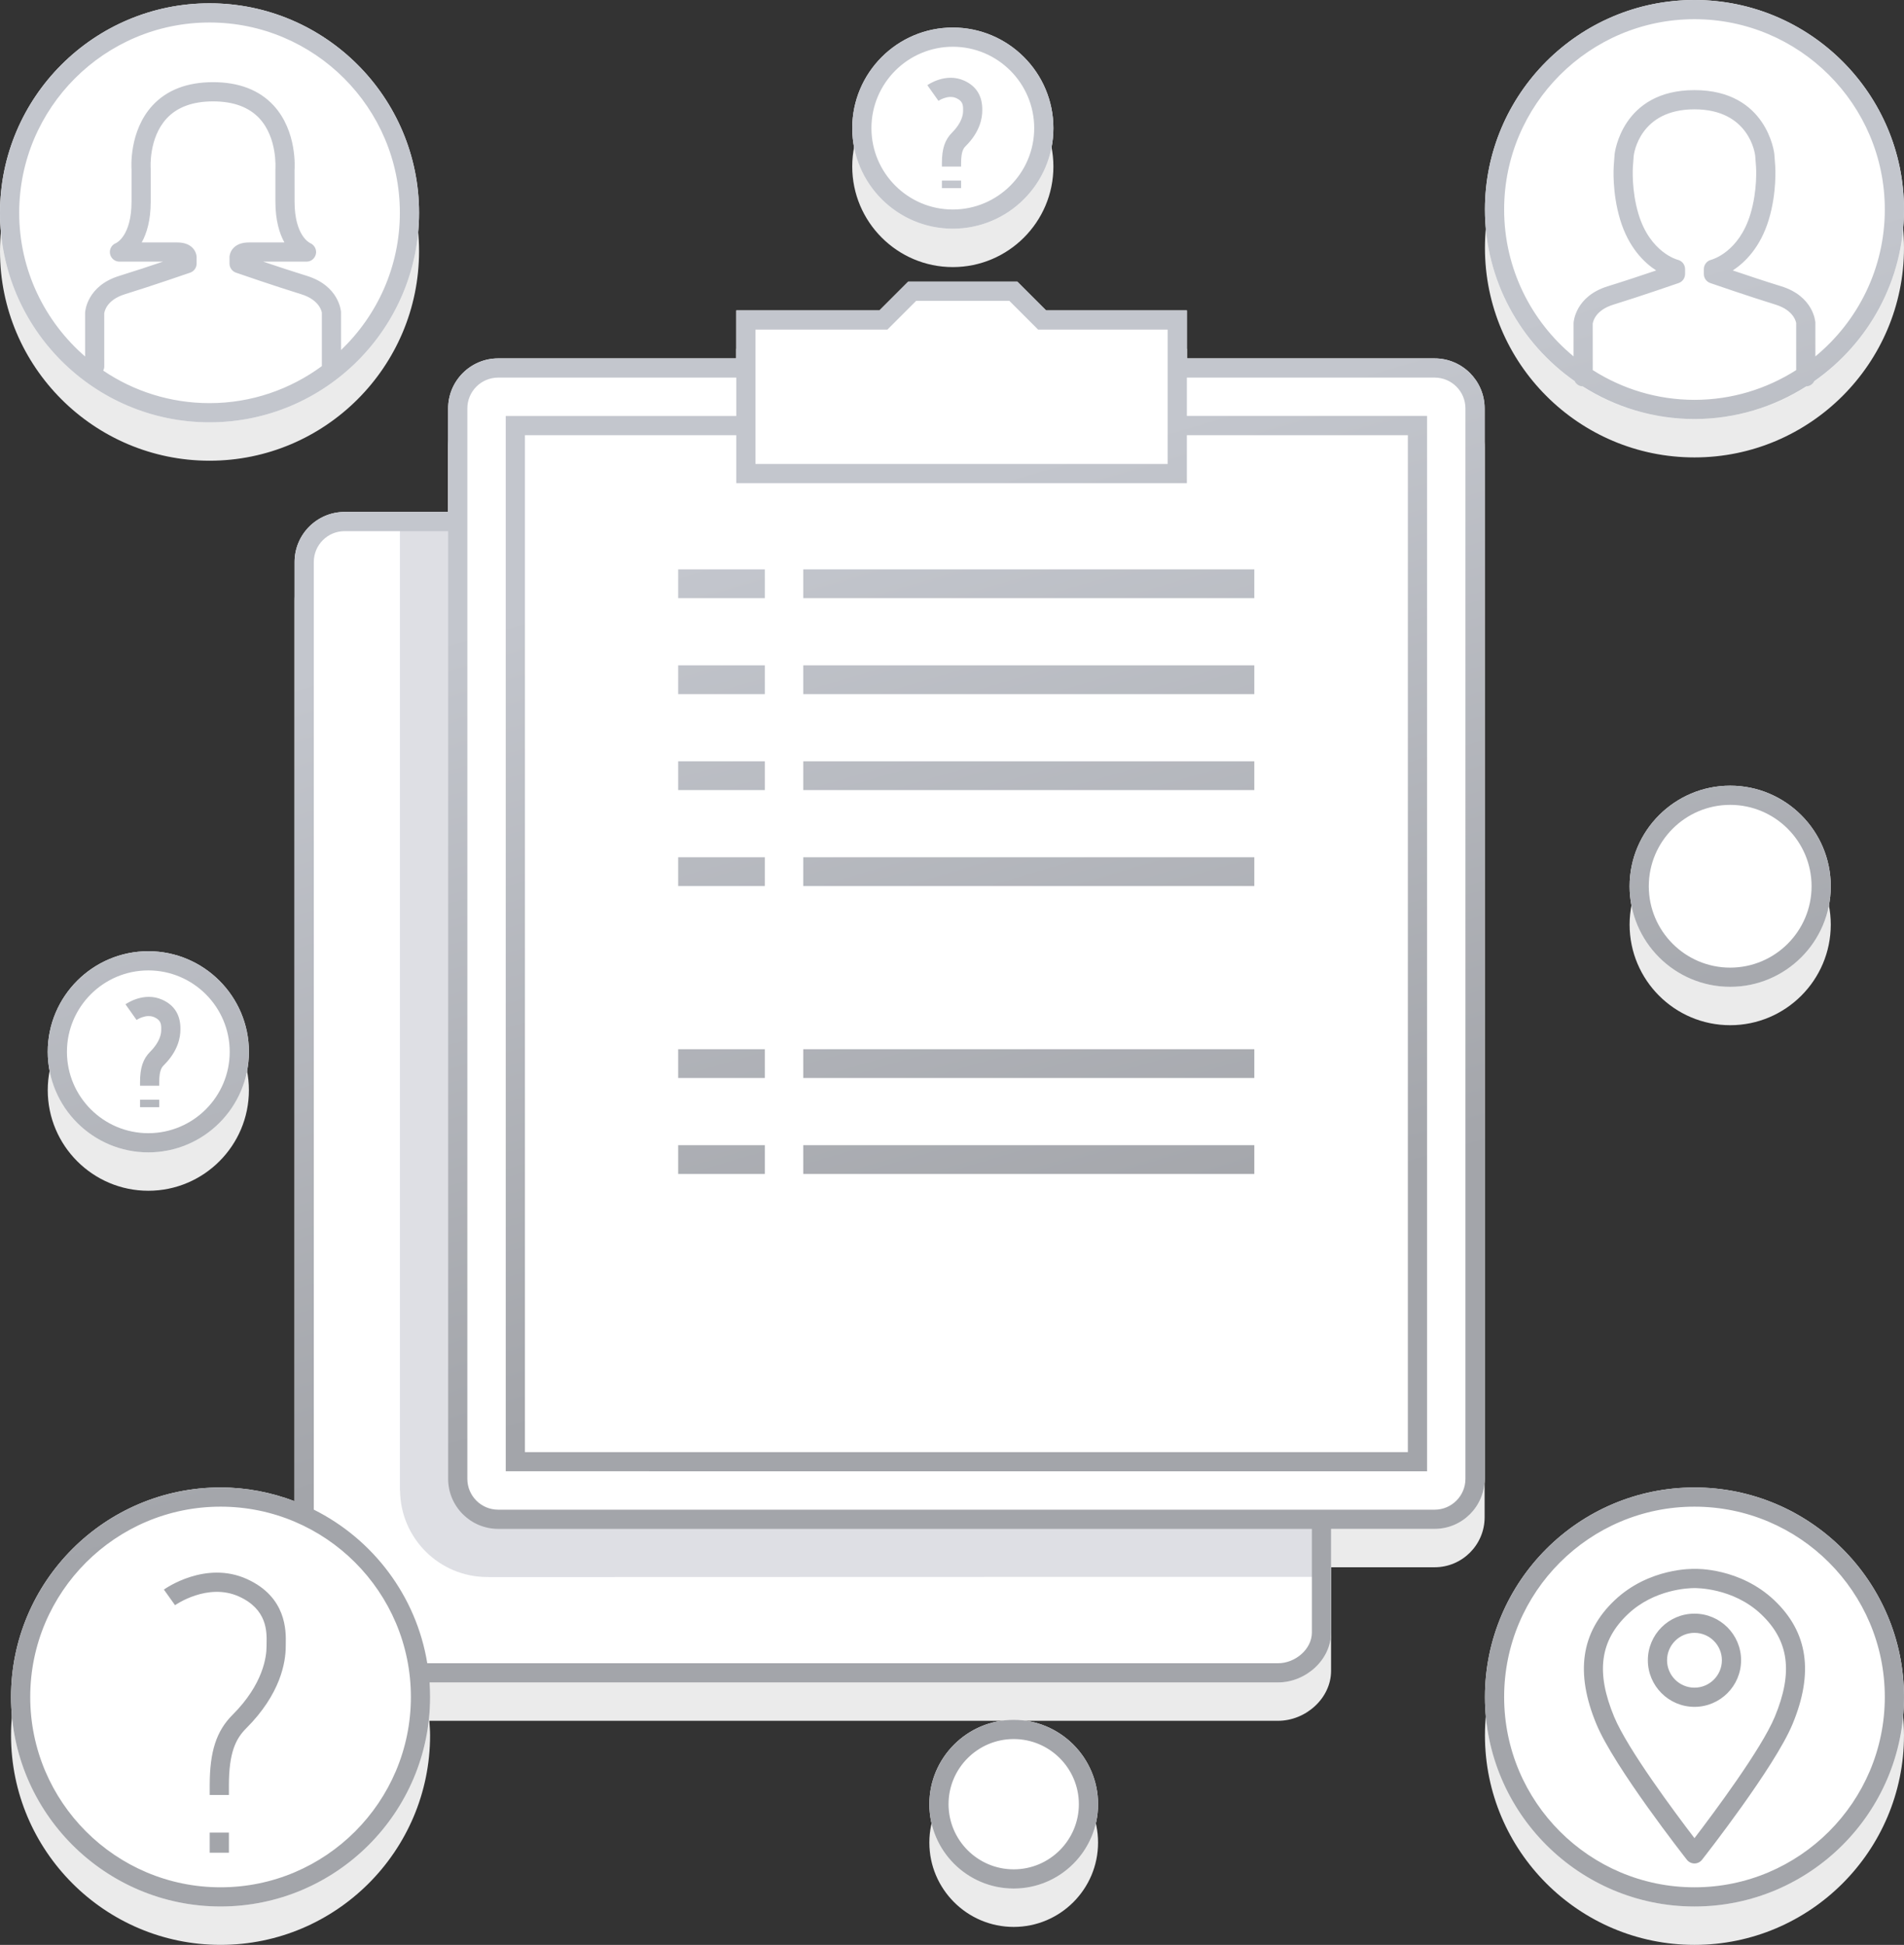
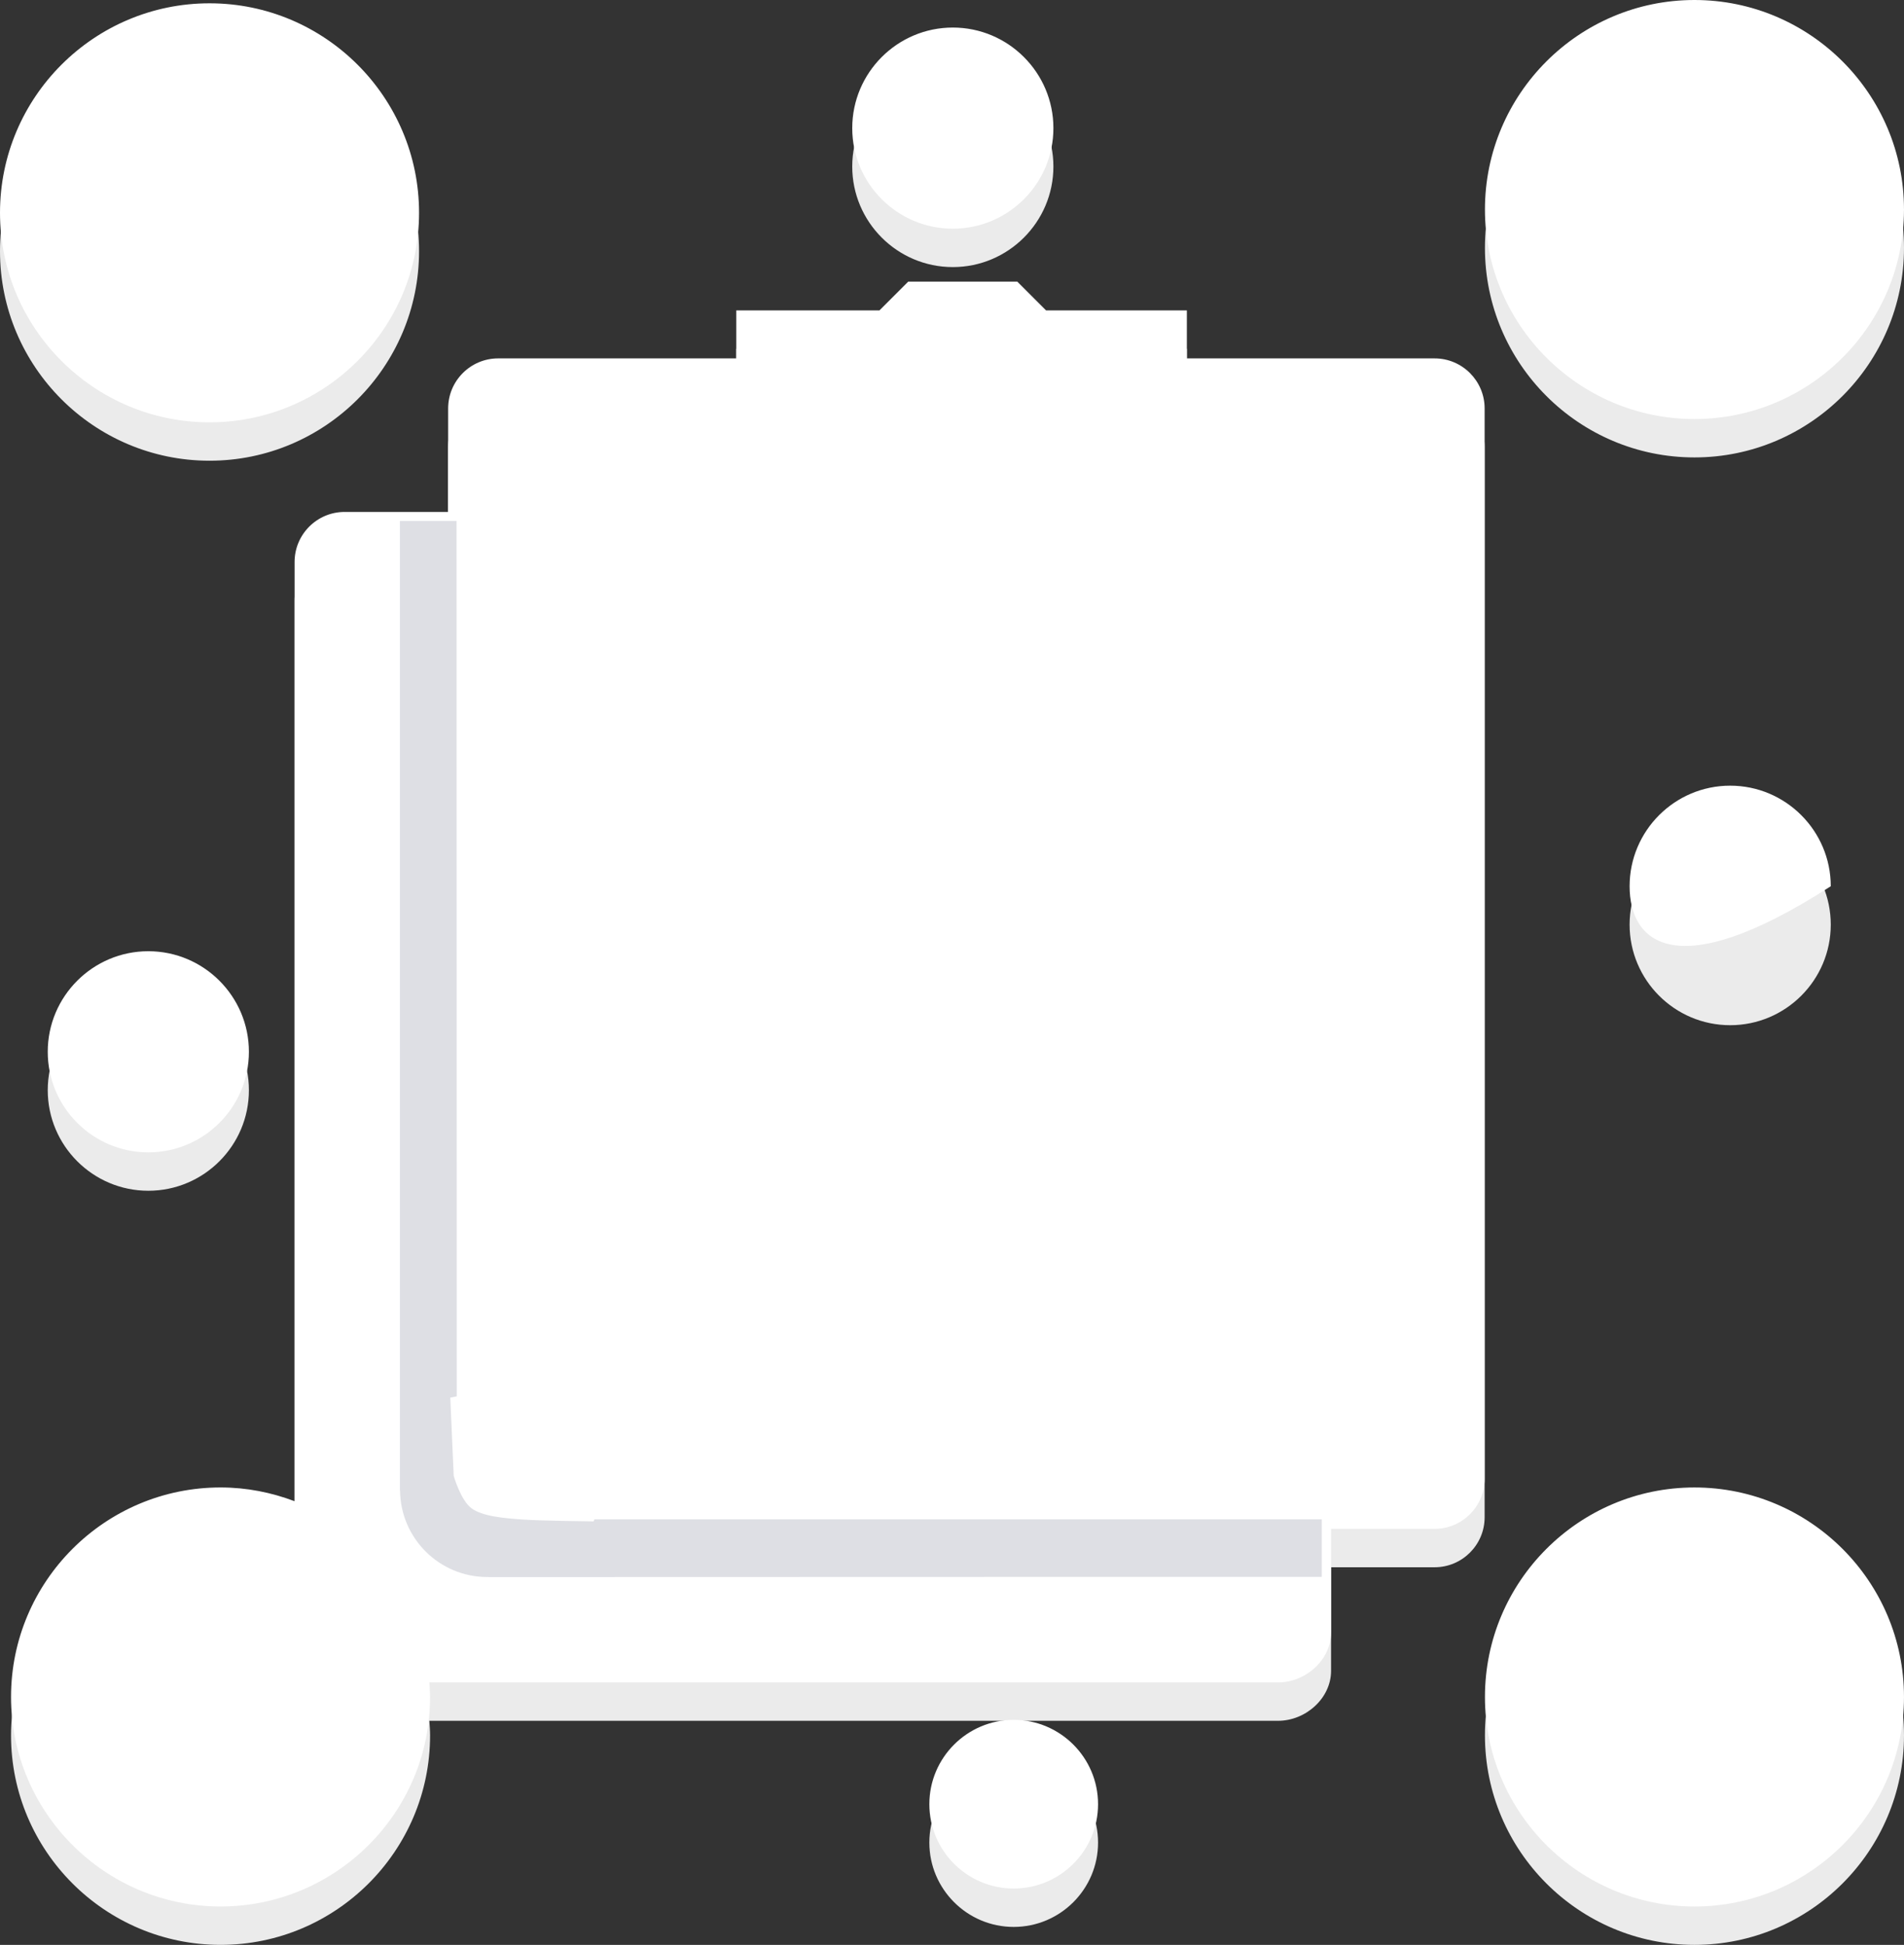
<svg xmlns="http://www.w3.org/2000/svg" version="1.1" id="Ikona" x="0px" y="0px" width="198.394px" height="202.667px" viewBox="0 0 198.394 202.667" style="enable-background:new 0 0 198.394 202.667;" xml:space="preserve">
  <rect x="0" y="0" width="198.394" height="202.667" fill="#333333" stroke="none" />
  <style type="text/css">
	.st0{fill-rule:evenodd;clip-rule:evenodd;fill:#EBEBEB;}
	.st1{fill-rule:evenodd;clip-rule:evenodd;fill:#FFFFFF;}
	.st2{fill-rule:evenodd;clip-rule:evenodd;fill:#DEDFE4;}
	.st3{fill-rule:evenodd;clip-rule:evenodd;fill:url(#SVGID_1_);}
</style>
  <path class="st0" d="M176.561,47.666c-12.039,0-21.832-9.794-21.832-21.833S164.523,4,176.561,4  s21.832,9.794,21.832,21.832S188.6,47.666,176.561,47.666z M149.485,163.317l-10.789-0v10.788  c0,2.874-2.65,5.212-5.524,5.212l-88.435-0.001c0.035,0.504,0.077,1.006,0.077,1.518  c0,12.038-9.794,21.832-21.832,21.832s-21.832-9.794-21.832-21.832c0-12.039,9.794-21.833,21.832-21.833  c2.719,0,5.312,0.522,7.714,1.434V62.559c0-2.874,2.338-5.212,5.211-5.212h10.789V46.559  c0-2.874,2.338-5.212,5.211-5.212h24.81v-5h14.919l3-3H106l3,3h14.669v5h25.816  c2.873,0,5.211,2.338,5.211,5.212v111.546C154.697,160.98,152.359,163.317,149.485,163.317z M99.282,27.832  c-5.779,0-10.48-4.702-10.48-10.48c0-5.779,4.702-10.481,10.48-10.481c5.779,0,10.481,4.702,10.481,10.481  C109.763,23.131,105.061,27.832,99.282,27.832z M15.455,103.122c5.779,0,10.481,4.702,10.481,10.481  c0,5.779-4.702,10.48-10.481,10.48c-5.779,0-10.48-4.702-10.48-10.48  C4.974,107.824,9.676,103.122,15.455,103.122z M21.833,48.009C9.794,48.009,0,38.215,0,26.176S9.794,4.344,21.833,4.344  s21.832,9.794,21.832,21.832S33.872,48.009,21.833,48.009z M105.626,183.218c4.847,0,8.79,3.942,8.79,8.789  c0,4.847-3.943,8.789-8.79,8.789c-4.846,0-8.789-3.942-8.789-8.789C96.837,187.16,100.78,183.218,105.626,183.218  z M169.802,96.352c0-5.779,4.702-10.481,10.48-10.481c5.779,0,10.481,4.702,10.481,10.481  c0,5.779-4.702,10.48-10.481,10.48C174.503,106.832,169.802,102.131,169.802,96.352z M176.561,159.002  c12.039,0,21.832,9.794,21.832,21.833c0,12.038-9.794,21.832-21.832,21.832s-21.832-9.794-21.832-21.832  C154.729,168.796,164.523,159.002,176.561,159.002z" />
-   <path class="st1" d="M176.561,43.666c-12.039,0-21.832-9.794-21.832-21.833S164.523,0,176.561,0  s21.832,9.794,21.832,21.832S188.6,43.666,176.561,43.666z M149.485,159.317l-10.789-0v10.788  c0,2.874-2.65,5.212-5.524,5.212l-88.435-0.001c0.035,0.504,0.077,1.006,0.077,1.518  c0,12.038-9.794,21.832-21.832,21.832s-21.832-9.794-21.832-21.832c0-12.039,9.794-21.833,21.832-21.833  c2.719,0,5.312,0.522,7.714,1.434V58.559c0-2.874,2.338-5.212,5.211-5.212h10.789V42.559  c0-2.874,2.338-5.212,5.211-5.212h24.81v-5h14.919l3-3H106l3,3h14.669v5h25.816  c2.873,0,5.211,2.338,5.211,5.212v111.546C154.697,156.98,152.359,159.317,149.485,159.317z M99.282,23.832  c-5.779,0-10.48-4.702-10.48-10.48c0-5.779,4.702-10.481,10.48-10.481c5.779,0,10.481,4.702,10.481,10.481  C109.763,19.131,105.061,23.832,99.282,23.832z M15.455,99.122c5.779,0,10.481,4.702,10.481,10.481  c0,5.779-4.702,10.48-10.481,10.48c-5.779,0-10.48-4.702-10.48-10.48C4.974,103.824,9.676,99.122,15.455,99.122z   M21.833,44.009C9.794,44.009,0,34.215,0,22.176S9.794,0.344,21.833,0.344s21.832,9.794,21.832,21.832  S33.872,44.009,21.833,44.009z M105.626,179.218c4.847,0,8.79,3.942,8.79,8.789c0,4.847-3.943,8.789-8.79,8.789  c-4.846,0-8.789-3.942-8.789-8.789C96.837,183.16,100.78,179.218,105.626,179.218z M169.802,92.352  c0-5.779,4.702-10.481,10.48-10.481c5.779,0,10.481,4.702,10.481,10.481c0,5.779-4.702,10.48-10.481,10.48  C174.503,102.832,169.802,98.131,169.802,92.352z M176.561,155.002c12.039,0,21.832,9.794,21.832,21.833  c0,12.038-9.794,21.832-21.832,21.832s-21.832-9.794-21.832-21.832C154.729,164.796,164.523,155.002,176.561,155.002z" />
+   <path class="st1" d="M176.561,43.666c-12.039,0-21.832-9.794-21.832-21.833S164.523,0,176.561,0  s21.832,9.794,21.832,21.832S188.6,43.666,176.561,43.666z M149.485,159.317l-10.789-0v10.788  c0,2.874-2.65,5.212-5.524,5.212l-88.435-0.001c0.035,0.504,0.077,1.006,0.077,1.518  c0,12.038-9.794,21.832-21.832,21.832s-21.832-9.794-21.832-21.832c0-12.039,9.794-21.833,21.832-21.833  c2.719,0,5.312,0.522,7.714,1.434V58.559c0-2.874,2.338-5.212,5.211-5.212h10.789V42.559  c0-2.874,2.338-5.212,5.211-5.212h24.81v-5h14.919l3-3H106l3,3h14.669v5h25.816  c2.873,0,5.211,2.338,5.211,5.212v111.546C154.697,156.98,152.359,159.317,149.485,159.317z M99.282,23.832  c-5.779,0-10.48-4.702-10.48-10.48c0-5.779,4.702-10.481,10.48-10.481c5.779,0,10.481,4.702,10.481,10.481  C109.763,19.131,105.061,23.832,99.282,23.832z M15.455,99.122c5.779,0,10.481,4.702,10.481,10.481  c0,5.779-4.702,10.48-10.481,10.48c-5.779,0-10.48-4.702-10.48-10.48C4.974,103.824,9.676,99.122,15.455,99.122z   M21.833,44.009C9.794,44.009,0,34.215,0,22.176S9.794,0.344,21.833,0.344s21.832,9.794,21.832,21.832  S33.872,44.009,21.833,44.009z M105.626,179.218c4.847,0,8.79,3.942,8.79,8.789c0,4.847-3.943,8.789-8.79,8.789  c-4.846,0-8.789-3.942-8.789-8.789C96.837,183.16,100.78,179.218,105.626,179.218z M169.802,92.352  c0-5.779,4.702-10.481,10.48-10.481c5.779,0,10.481,4.702,10.481,10.481C174.503,102.832,169.802,98.131,169.802,92.352z M176.561,155.002c12.039,0,21.832,9.794,21.832,21.833  c0,12.038-9.794,21.832-21.832,21.832s-21.832-9.794-21.832-21.832C154.729,164.796,164.523,155.002,176.561,155.002z" />
  <path class="st2" d="M50.885,164.34l-0.008-0.011c-0.034,0-0.068,0.005-0.102,0.005  c-4.993,0-9.042-4.025-9.089-9.006h-0.015V54.292h5.899l0.022,91.212l-0.674,0.137l0.357,8.15  c0,0,0.713,2.524,1.844,3.372c1.131,0.848,3.366,1.039,5.294,1.177c1.928,0.139,7.438,0.196,7.438,0.196  s0.037-0.088,0.09-0.212h75.783v5.992L50.885,164.34z" />
  <linearGradient id="SVGID_1_" gradientUnits="userSpaceOnUse" x1="109.778" y1="133.334" x2="86.528" y2="54.334">
    <stop offset="0.002" style="stop-color:#A3A5AA" />
    <stop offset="1" style="stop-color:#C3C6CD" />
  </linearGradient>
-   <path class="st3" d="M189.041,39.721c-0.157,0.307-0.462,0.519-0.825,0.541c-3.377,2.143-7.367,3.403-11.655,3.403  c-4.287,0-8.278-1.26-11.655-3.403c-0.363-0.022-0.668-0.234-0.825-0.541c-5.646-3.951-9.353-10.491-9.353-17.889  C154.729,9.794,164.523,0,176.561,0s21.832,9.794,21.832,21.832C198.394,29.231,194.686,35.771,189.041,39.721z   M165.964,38.568c3.07,1.951,6.699,3.098,10.598,3.098c3.899,0,7.527-1.147,10.597-3.098v-4.906  c-0.011-0.06-0.197-1.318-2.156-1.921c-2.722-0.837-6.752-2.231-6.793-2.245  c-0.403-0.139-0.673-0.519-0.673-0.945v-0.507c0-0.461,0.316-0.863,0.764-0.972  c0.109-0.029,2.892-0.799,4.089-4.761c0.757-2.505,0.589-4.877,0.587-4.9l-0.088-1.192  c-0.019-0.168-0.597-4.827-6.329-4.827s-6.31,4.659-6.332,4.857l-0.086,1.16c-0.001,0.024-0.165,2.414,0.588,4.902  c1.215,4.02,4.061,4.754,4.089,4.761c0.449,0.109,0.764,0.51,0.764,0.972v0.507c0,0.426-0.27,0.806-0.673,0.945  c-0.04,0.014-4.071,1.408-6.793,2.246c-1.958,0.603-2.144,1.86-2.159,2.001L165.964,38.568z M176.561,2  c-10.936,0-19.832,8.897-19.832,19.832c0,6.156,2.82,11.666,7.235,15.307v-3.477  c0.009-0.172,0.208-2.798,3.567-3.832c1.585-0.488,3.624-1.168,5.04-1.647c-1.261-0.822-2.877-2.392-3.753-5.293  c-0.865-2.859-0.676-5.518-0.667-5.63l0.088-1.189c0.009-0.092,0.751-6.68,8.323-6.68s8.315,6.588,8.321,6.654  l0.09,1.216c0.008,0.11,0.197,2.769-0.668,5.628c-0.877,2.901-2.493,4.471-3.753,5.293  c1.416,0.479,3.455,1.16,5.04,1.647c3.359,1.034,3.558,3.66,3.565,3.771l0.001,3.539  c4.416-3.64,7.236-9.15,7.236-15.307C196.394,10.897,187.497,2,176.561,2z M149.485,159.317l-10.789-0v10.788  c0,2.874-2.65,5.212-5.524,5.212l-88.413-0.001c0.035,0.502,0.055,1.008,0.055,1.518  c0,12.038-9.794,21.832-21.832,21.832s-21.832-9.794-21.832-21.832c0-12.039,9.794-21.833,21.832-21.833  c2.719,0,5.312,0.522,7.714,1.434V58.559c0-2.874,2.338-5.212,5.211-5.212h10.789V42.559  c0-2.874,2.338-5.212,5.211-5.212h24.81v-5h14.919l3-3H106l3,3h14.669v5h25.816  c2.873,0,5.211,2.338,5.211,5.212v111.546C154.697,156.98,152.359,159.317,149.485,159.317z M22.982,157.002  c-10.936,0-19.833,8.898-19.833,19.833c0,10.936,8.897,19.832,19.833,19.832s19.832-8.896,19.832-19.832  C42.815,165.899,33.918,157.002,22.982,157.002z M46.697,154.105V55.348H35.908c-1.771,0-3.211,1.44-3.211,3.212  v98.752c6.165,3.08,10.676,8.981,11.824,16.005l88.652,0.001c1.771,0,3.524-1.44,3.524-3.212v-10.788  l-84.789-0.001C49.035,159.316,46.697,156.978,46.697,154.105z M121.669,34.348h-13.497l-3-3h-9.707l-3,3  H78.718v14h42.951V34.348z M76.718,50.348v-5H54.697v105.969l92,0.001V45.348h-23.028v5H76.718z M152.697,42.559  c0-1.771-1.44-3.212-3.211-3.212h-25.816v4h25.028v109.97l-96-0.001V43.348h24.021v-4H51.908  c-1.771,0-3.211,1.44-3.211,3.212v111.546c0,1.77,1.44,3.211,3.211,3.211l97.577,0.001  c1.771,0,3.211-1.44,3.211-3.212V42.559z M130.697,62.332h-47v-3h47V62.332z M70.665,119.332h9.031v3h-9.031V119.332z   M70.665,109.332h9.031v3h-9.031V109.332z M70.665,89.332h9.031v3h-9.031V89.332z M70.665,79.332h9.031v3h-9.031V79.332z   M70.665,69.332h9.031v3h-9.031V69.332z M70.665,59.332h9.031v3h-9.031V59.332z M130.697,72.332h-47v-3h47V72.332z   M130.697,82.332h-47v-3h47V82.332z M130.697,92.332h-47v-3h47V92.332z M130.697,112.332h-47v-3h47V112.332z M130.697,122.332  h-47v-3h47V122.332z M29.773,171.558c0,1.652-0.535,4.959-4.119,8.542c-1.082,1.082-1.803,2.507-1.803,5.944v1.002h-2  v-1.002c0-3.53,0.692-5.662,2.389-7.358c3.189-3.188,3.533-6.047,3.533-7.128l0.004-0.286  c0.026-1.248,0.075-3.571-2.878-4.907c-3.266-1.478-6.626,0.882-6.66,0.905l-1.162-1.627  c0.175-0.126,4.347-3.045,8.646-1.101c4.155,1.88,4.082,5.434,4.054,6.771L29.773,171.558z M23.851,193.059h-2  v-2.095h2V193.059z M99.282,23.832c-5.779,0-10.48-4.702-10.48-10.48c0-5.779,4.702-10.481,10.48-10.481  c5.779,0,10.481,4.702,10.481,10.481C109.763,19.131,105.061,23.832,99.282,23.832z M99.282,4.871  c-4.676,0-8.48,3.805-8.48,8.481c0,4.676,3.804,8.48,8.48,8.48c4.676,0,8.481-3.804,8.481-8.48  C107.763,8.676,103.958,4.871,99.282,4.871z M100.145,16.987v0.373H98.145v-0.373c0-1.5,0.311-2.422,1.073-3.185  c1.022-1.022,1.133-1.887,1.133-2.211l0.002-0.12c0.011-0.519-0.034-0.94-0.704-1.243  c-0.87-0.395-1.853,0.273-1.864,0.28l-1.156-1.632c0.077-0.055,1.917-1.343,3.844-0.47  c1.278,0.578,1.91,1.623,1.879,3.107c-0.002,0.79-0.225,2.208-1.72,3.704  C100.438,15.411,100.145,15.704,100.145,16.987z M100.145,19.601H98.145v-0.781h2V19.601z M15.455,99.122  c5.779,0,10.481,4.702,10.481,10.481c0,5.779-4.702,10.48-10.481,10.48c-5.779,0-10.48-4.702-10.48-10.48  C4.974,103.824,9.676,99.122,15.455,99.122z M15.455,118.084c4.676,0,8.481-3.804,8.481-8.48  s-3.805-8.481-8.481-8.481c-4.676,0-8.48,3.805-8.48,8.481S10.778,118.084,15.455,118.084z M16.92,104.182  c1.278,0.578,1.91,1.623,1.879,3.107c-0.001,0.791-0.225,2.208-1.72,3.704c-0.194,0.194-0.487,0.487-0.487,1.771  v0.373h-2v-0.373c0-1.5,0.311-2.422,1.073-3.185c1.022-1.022,1.133-1.887,1.133-2.211l0.001-0.12  c0.011-0.519-0.034-0.94-0.704-1.243c-0.87-0.395-1.854,0.273-1.864,0.28l-1.156-1.632  C13.154,104.597,14.995,103.309,16.92,104.182z M16.592,115.376h-2v-0.781h2V115.376z M21.833,44.009  C9.794,44.009,0,34.215,0,22.176S9.794,0.344,21.833,0.344s21.832,9.794,21.832,21.832S33.872,44.009,21.833,44.009z   M21.833,42.009c4.379,0,8.418-1.444,11.703-3.857v-5.573c-0.011-0.06-0.197-1.318-2.155-1.921  c-2.722-0.837-6.752-2.231-6.793-2.246c-0.403-0.139-0.673-0.518-0.673-0.945v-0.443  c-0.03-0.317,0.042-0.734,0.328-1.089c0.359-0.445,0.931-0.671,1.699-0.671h3.693  c-0.52-0.94-0.939-2.304-0.939-4.263v-3.368c0.005-0.108,0.217-3.268-1.666-5.296  c-1.092-1.177-2.717-1.773-4.829-1.773c-2.118,0-3.745,0.6-4.838,1.784c-1.889,2.046-1.663,5.175-1.66,5.206  l0.003,3.447c0,1.958-0.418,3.323-0.939,4.263h3.693c0.768,0,1.34,0.226,1.699,0.671  c0.286,0.355,0.358,0.772,0.328,1.089v0.443c0,0.426-0.27,0.806-0.673,0.945c-0.041,0.014-4.071,1.408-6.793,2.246  c-1.958,0.603-2.144,1.86-2.159,2.002l0.003,5.531c0,0.156-0.043,0.299-0.107,0.431  C13.924,40.76,17.735,42.009,21.833,42.009z M21.833,2.344C10.897,2.344,2,11.241,2,22.176  c0,5.978,2.67,11.334,6.867,14.973v-4.57c0.009-0.172,0.208-2.798,3.567-3.832c1.41-0.434,3.181-1.021,4.551-1.483  h-4.538c-0.484,0-0.898-0.346-0.984-0.822c-0.086-0.477,0.181-0.946,0.634-1.115  c0.04-0.019,1.608-0.757,1.608-4.326v-3.368c-0.01-0.084-0.289-3.961,2.188-6.643  c1.487-1.61,3.609-2.427,6.307-2.427c2.698,0,4.82,0.817,6.307,2.427c2.476,2.682,2.197,6.559,2.184,6.722  l0.003,3.288c0,3.569,1.568,4.307,1.635,4.336c0.432,0.192,0.685,0.665,0.587,1.127  c-0.098,0.462-0.491,0.799-0.963,0.799H27.417c1.371,0.462,3.141,1.049,4.551,1.483  c3.359,1.033,3.559,3.659,3.566,3.77l0.001,3.962c3.769-3.612,6.13-8.683,6.13-14.304  C41.666,11.241,32.769,2.344,21.833,2.344z M105.626,179.218c4.847,0,8.79,3.942,8.79,8.789  c0,4.847-3.943,8.789-8.79,8.789c-4.846,0-8.789-3.942-8.789-8.789C96.837,183.16,100.78,179.218,105.626,179.218  z M105.626,194.796c3.744,0,6.79-3.046,6.79-6.789c0-3.743-3.046-6.789-6.79-6.789  c-3.744,0-6.789,3.046-6.789,6.789C98.837,191.75,101.882,194.796,105.626,194.796z M169.802,92.352  c0-5.779,4.702-10.481,10.48-10.481c5.779,0,10.481,4.702,10.481,10.481c0,5.779-4.702,10.48-10.481,10.48  C174.503,102.832,169.802,98.131,169.802,92.352z M188.763,92.352c0-4.676-3.805-8.481-8.481-8.481  c-4.676,0-8.48,3.805-8.48,8.481c0,4.676,3.804,8.48,8.48,8.48C184.958,100.832,188.763,97.028,188.763,92.352z   M176.561,155.002c12.039,0,21.832,9.794,21.832,21.833c0,12.038-9.794,21.832-21.832,21.832  s-21.832-9.794-21.832-21.832C154.729,164.796,164.523,155.002,176.561,155.002z M176.561,196.667  c10.936,0,19.833-8.896,19.833-19.832c0-10.935-8.897-19.833-19.833-19.833c-10.936,0-19.832,8.898-19.832,19.833  C156.729,187.77,165.626,196.667,176.561,196.667z M176.596,163.489c0.13-0.013,4.701-0.125,8.28,3.265  c3.51,3.324,4.131,7.55,1.899,12.919c-1.855,4.463-9.119,13.734-9.428,14.127  c-0.189,0.241-0.479,0.382-0.786,0.382c-0.307,0-0.597-0.141-0.786-0.382c-0.309-0.393-7.573-9.664-9.428-14.127  c-2.232-5.369-1.61-9.595,1.899-12.918C171.826,163.365,176.407,163.478,176.596,163.489z M168.194,178.905  c1.406,3.384,6.415,10.088,8.367,12.641c1.952-2.553,6.961-9.257,8.367-12.641  c1.928-4.638,1.487-7.938-1.428-10.699c-2.955-2.797-6.875-2.714-6.908-2.719c-0.006,0-0.025,0-0.057,0  c-0.505,0-4.133,0.086-6.914,2.72C166.707,170.968,166.267,174.268,168.194,178.905z M176.561,168.15  c2.678,0,4.857,2.179,4.857,4.856c0,2.679-2.179,4.857-4.857,4.857c-2.678,0-4.857-2.179-4.857-4.857  C171.705,170.329,173.883,168.15,176.561,168.15z M176.561,175.864c1.575,0,2.857-1.282,2.857-2.857  c0-1.575-1.282-2.856-2.857-2.856s-2.857,1.281-2.857,2.856C173.704,174.582,174.986,175.864,176.561,175.864z" />
</svg>